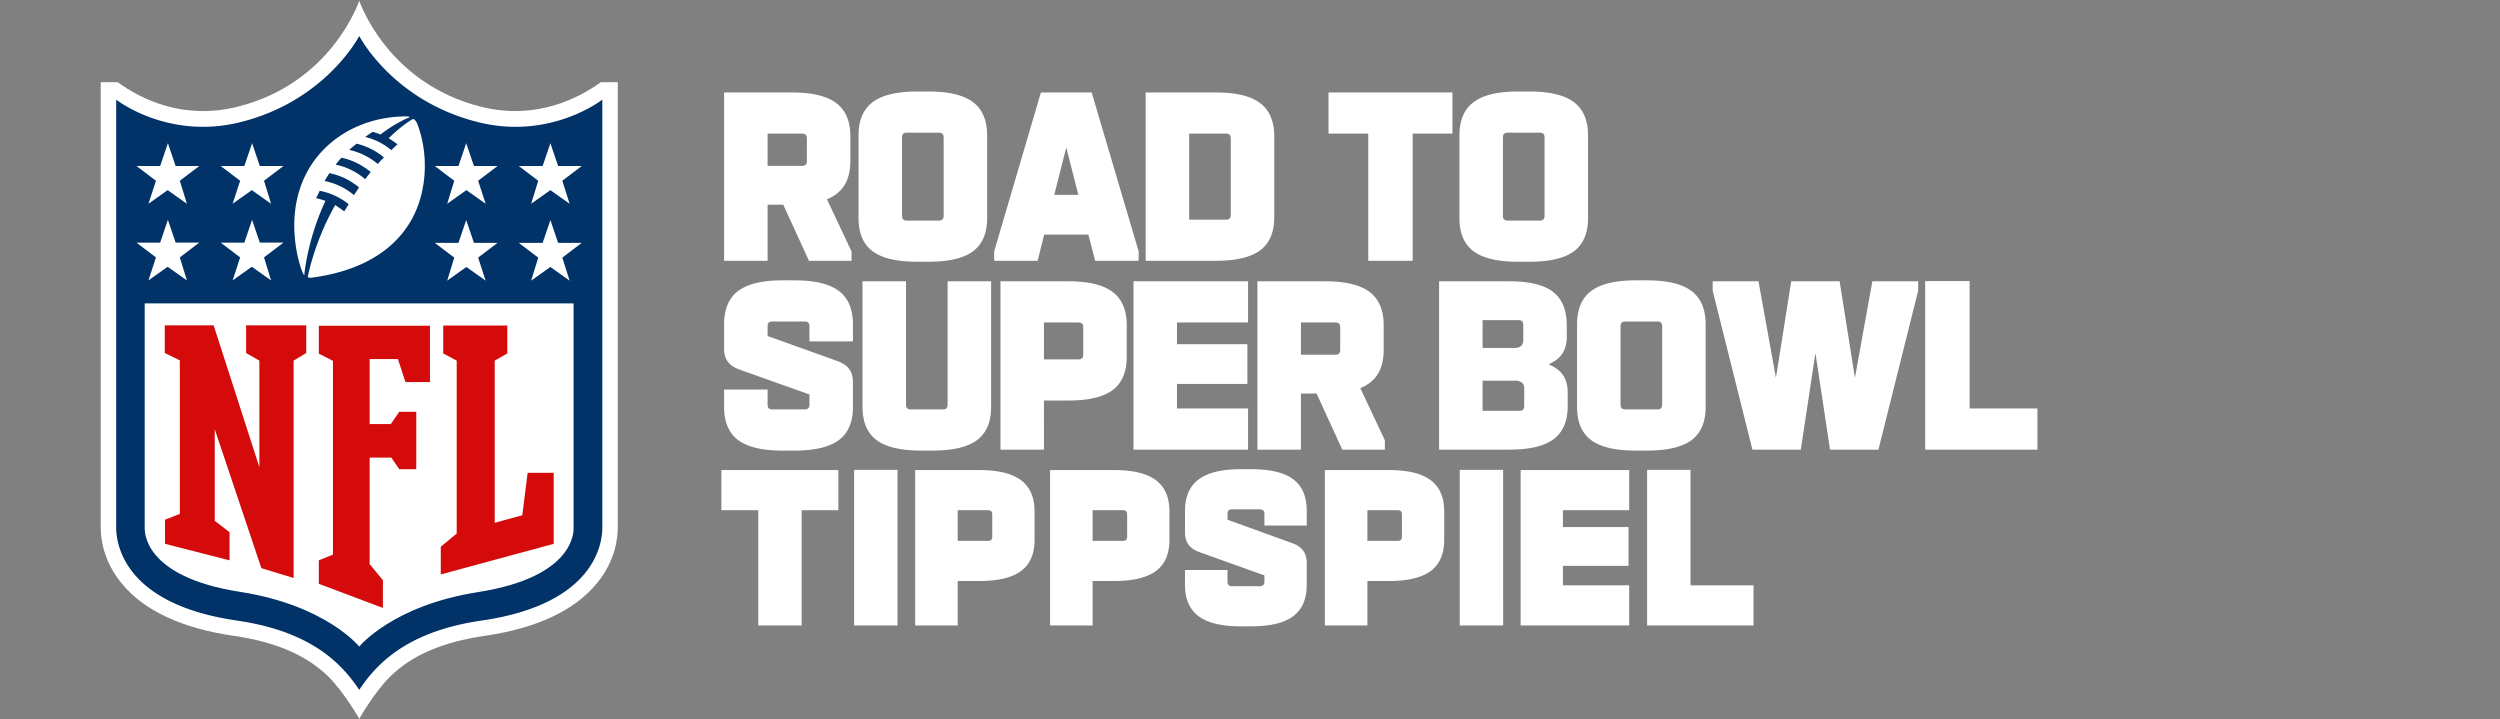
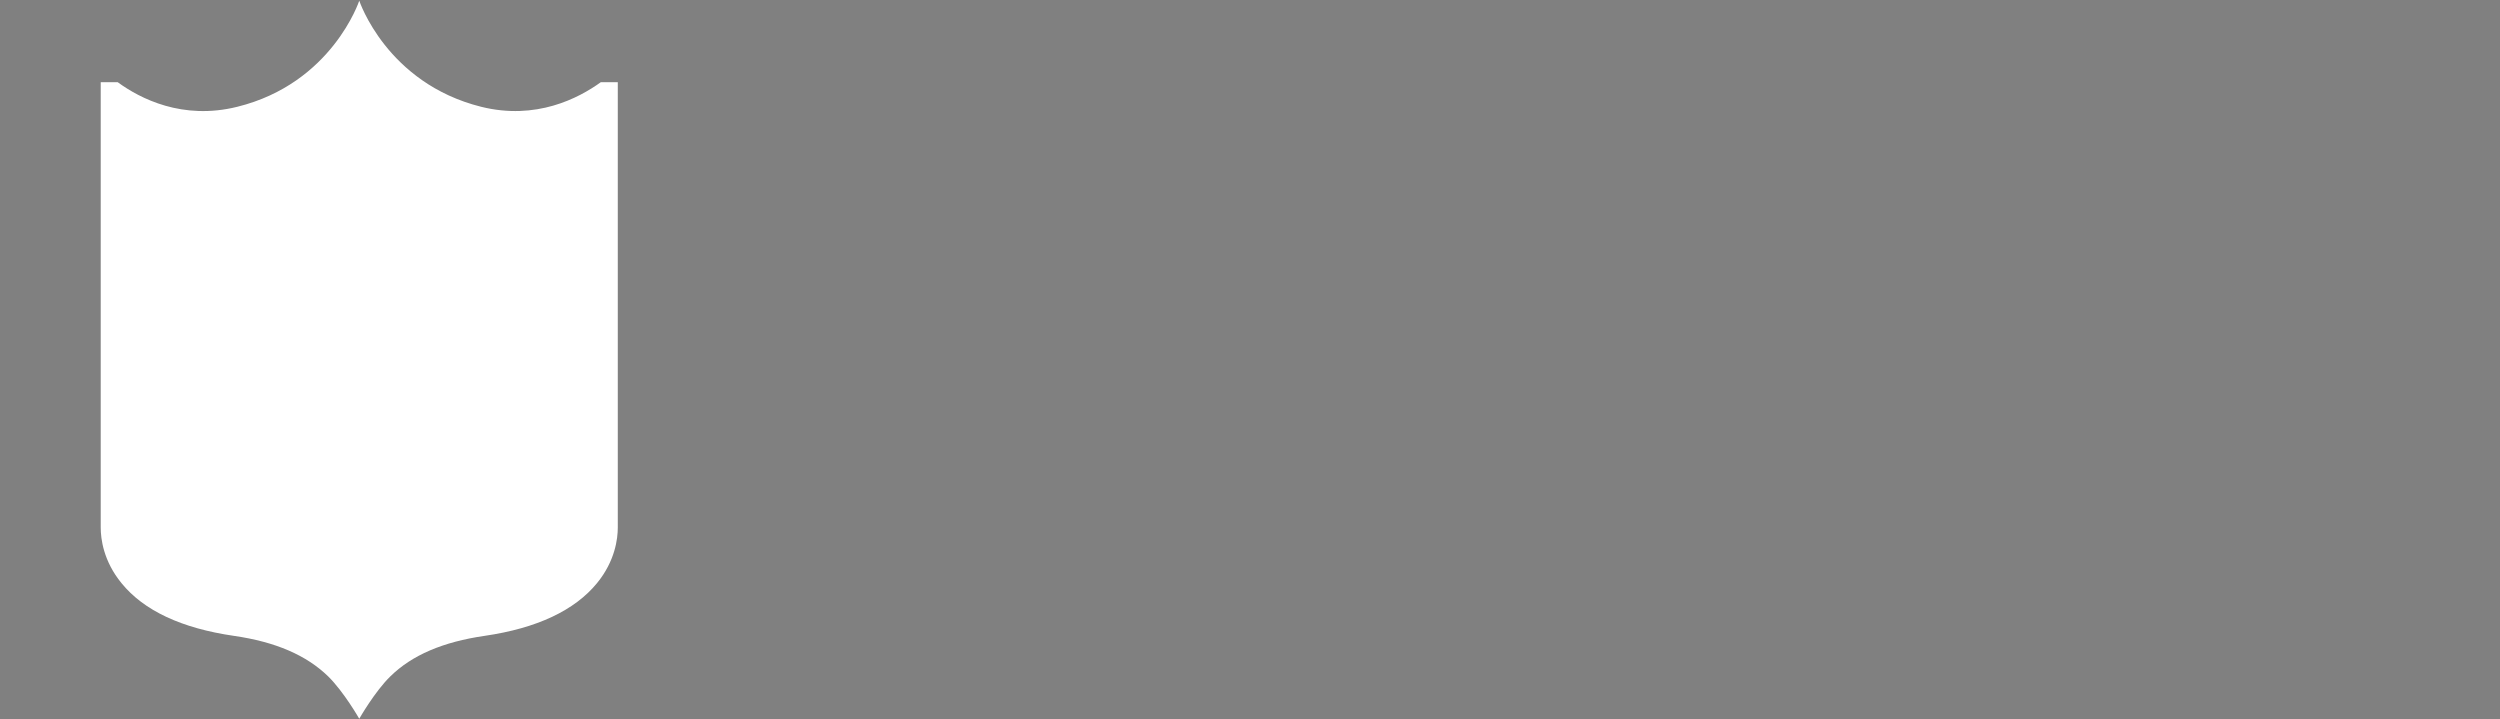
<svg xmlns="http://www.w3.org/2000/svg" width="278" height="80">
  <rect width="100%" height="100%" fill="#808080" stroke="none" />
  <g fill="none">
    <path d="M66.806 9.143c-2.482 1.789-7.2 4.248-13.294 2.733C42.972 9.242 39.95.075 39.95.075s-3.022 9.192-13.564 11.8c-6.093 1.516-10.811-.918-13.293-2.732H11.2v49.515c0 1.243.295 3.727 2.31 6.187 2.481 3.056 6.683 5.018 12.507 5.863 4.644.67 8.06 2.162 10.467 4.497 1.77 1.74 3.465 4.72 3.465 4.72s1.744-3.055 3.465-4.72c2.408-2.36 5.848-3.826 10.467-4.497 5.824-.845 10.025-2.832 12.507-5.863 2.015-2.46 2.31-4.944 2.31-6.187V9.143h-1.892z" fill="#FFF" />
-     <path d="M66.978 11.08s-5.775 4.547-13.883 2.485C43.635 11.18 39.949 4 39.949 4s-3.686 7.18-13.146 9.565c-8.109 2.062-13.883-2.484-13.883-2.484v47.577c0 1.615.663 8.472 13.342 10.336 5.013.72 8.748 2.36 11.426 4.969a16.485 16.485 0 012.26 2.757 15.546 15.546 0 012.261-2.757c2.679-2.609 6.414-4.249 11.426-4.97 12.68-1.863 13.343-8.72 13.343-10.335V11.081z" fill="#013369" />
    <path d="M39.949 71.9s3.686-4.57 13.22-6.061c10.934-1.715 10.614-6.907 10.614-7.156V33.74H16.09v24.92c0 .273-.32 5.465 10.615 7.155 9.558 1.49 13.244 6.087 13.244 6.087z" fill="#FFF" />
-     <path d="M47.812 36.224v6.26h-2.728l-.835-2.559h-3.145v7.23h2.359l.933-1.366h1.892v6.385h-1.892l-.884-1.292h-2.408v11.9h.049l1.425 1.74v3.08l-7.126-2.683v-2.608l1.573-.646v-21.54l-1.573-.796v-3.105h12.36zm-24.056-.05l5.086 15.776V40.1l-1.474-.845v-3.081h6.684v3.08l-1.4.845v24.174l-3.588-1.093-5.185-15.453v10.186l1.646 1.267v3.13l-7.175-1.838v-2.683l1.647-.646V40.075l-1.671-.82v-3.081h5.43zm32.656.025v3.105l-1.4.795v18.038l3.07-.845.59-4.72h2.9v7.9l-12.556 3.404v-3.081l1.769-1.466V40.1l-1.499-.795V36.2h7.126z" fill="#D50A0A" />
-     <path d="M61.203 24.472l.86 2.534h2.63l-2.163 1.64.811 2.559-2.138-1.516-2.137 1.516.786-2.559-2.162-1.64h2.653l.86-2.534zm-9.361 0l.86 2.534h2.629l-2.163 1.64.836 2.559-2.138-1.516-2.138 1.516.787-2.559-2.163-1.64h2.63l.86-2.534zm-33.172-.025l.86 2.534h2.629l-2.162 1.64.786 2.56-2.138-1.516-2.138 1.515.836-2.559-2.162-1.64h2.629l.86-2.534zm9.362 0l.86 2.534h2.629l-2.163 1.64.787 2.56-2.138-1.516-2.138 1.515.836-2.559-2.163-1.64h2.63l.86-2.534zm16.93-11.503c.466-.025.638.075.638.075s-1.523.571-3.292 1.938c0 0-.418-.174-.86-.299-.27.174-.565.373-.836.572a7.074 7.074 0 012.9 1.466c.22-.2.442-.423.688-.646a8.507 8.507 0 00-.983-.671c1.573-1.54 2.678-2.137 2.678-2.137.221-.025.344.249.467.423.934 2.385 1.18 5.292.467 8.074-1.081 4.249-4.62 8.15-12.212 9.143-.172.025-.369-.025-.393-.124.344-1.615 1.204-4.696 3.047-7.95.344.223.688.447 1.007.695.123-.199.27-.422.491-.795a7.255 7.255 0 00-3.218-1.49s-.222.471-.394.82l.01.001.072.017c.158.037.527.13.95.28-1.646 3.527-2.211 6.807-2.358 8.298-.467-.746-.836-2.485-.959-3.429-1.204-8.944 5.16-14.162 12.09-14.26zM18.67 15.925l.86 2.535h2.629l-2.162 1.64.786 2.558-2.138-1.515-2.138 1.515.836-2.559-2.162-1.64h2.629l.86-2.534zm9.362 0l.86 2.535h2.629l-2.163 1.64.787 2.558-2.138-1.515-2.138 1.515.836-2.559-2.163-1.64h2.63l.86-2.534zm33.171 0l.86 2.535h2.63L62.53 20.1l.811 2.558-2.138-1.515-2.137 1.515.786-2.559-2.162-1.64h2.653l.86-2.534zm-9.361 0l.86 2.535h2.629l-2.163 1.64.836 2.558-2.138-1.515-2.138 1.515.787-2.559-2.163-1.64h2.63l.86-2.534zm-15.21 3.33c-.197.298-.54.87-.54.87a7.385 7.385 0 013.267 1.564c.172-.248.369-.546.565-.844a7.33 7.33 0 00-3.292-1.59zm1.327-1.715a17.65 17.65 0 00-.64.77c1.254.249 2.384.845 3.293 1.615.197-.273.393-.521.615-.795-1.082-.894-2.31-1.416-3.268-1.59zm1.695-1.565c-.246.199-.54.423-.81.696a7.46 7.46 0 013.169 1.565 6.18 6.18 0 01.688-.72 7.433 7.433 0 00-3.047-1.54zM88.06 10.28l.367.004c2.05.041 3.57.434 4.56 1.179 1.049.789 1.573 2.024 1.573 3.705v2.73l-.006.317c-.039.933-.249 1.716-.631 2.348-.425.702-1.079 1.235-1.963 1.599l2.73 5.798V29h-4.732l-2.86-6.24h-1.742V29H80.52V10.28h7.54zm1.144 4.576h-3.848v3.588h3.848c.347 0 .52-.173.52-.52v-2.548l-.006-.11c-.035-.273-.206-.41-.514-.41zm14.066-4.68l.367.004c2.05.041 3.57.434 4.56 1.179 1.049.789 1.573 2.024 1.573 3.705v9.178l-.005.292c-.058 1.533-.576 2.666-1.555 3.4-1.04.78-2.687 1.17-4.94 1.17h-1.3l-.37-.004c-2.064-.04-3.588-.43-4.57-1.166-1.04-.78-1.56-2.01-1.56-3.692v-9.178l.005-.292c.059-1.533.581-2.67 1.568-3.413 1.049-.789 2.691-1.183 4.927-1.183h1.3zm1.144 4.576h-3.588l-.11.006c-.273.035-.41.206-.41.514v8.736l.006.11c.035.273.206.41.514.41h3.588c.347 0 .52-.173.52-.52v-8.736l-.006-.11c-.035-.273-.206-.41-.514-.41zm16.978-4.472l5.226 17.68V29h-4.836l-.754-2.912h-4.914L115.386 29h-4.836v-1.04l5.2-17.68h5.642zm-2.808 6.162h-.026l-1.326 5.226h2.678l-1.326-5.226zm16.614-6.162l.367.004c2.05.041 3.57.434 4.56 1.179 1.049.789 1.573 2.024 1.573 3.705v8.97l-.005.292c-.058 1.533-.576 2.666-1.555 3.4-1.04.78-2.687 1.17-4.94 1.17h-7.8V10.28h7.8zm1.144 4.576h-4.108v9.568h4.108c.347 0 .52-.173.52-.52v-8.528l-.006-.11c-.035-.273-.206-.41-.514-.41zM157.09 29V14.856h4.42V10.28h-13.78v4.576h4.42V29zm13-18.824l.367.004c2.05.041 3.57.434 4.56 1.179 1.049.789 1.573 2.024 1.573 3.705v9.178l-.005.292c-.058 1.533-.576 2.666-1.555 3.4-1.04.78-2.687 1.17-4.94 1.17h-1.3l-.37-.004c-2.064-.04-3.588-.43-4.57-1.166-1.04-.78-1.56-2.01-1.56-3.692v-9.178l.005-.292c.059-1.533.581-2.67 1.568-3.413 1.049-.789 2.691-1.183 4.927-1.183h1.3zm1.144 4.576h-3.588l-.11.006c-.273.035-.41.206-.41.514v8.736l.006.11c.035.273.206.41.514.41h3.588c.347 0 .52-.173.52-.52v-8.736l-.006-.11c-.035-.273-.206-.41-.514-.41zM88.346 50.104c2.253 0 3.9-.39 4.94-1.17 1.04-.78 1.56-2.01 1.56-3.692v-2.756c0-.607-.143-1.096-.429-1.469-.286-.373-.724-.663-1.313-.871l-7.748-2.782v-1.092c0-.347.173-.52.52-.52h3.614c.347 0 .52.173.52.52v1.69h4.836v-1.898c0-1.681-.52-2.916-1.56-3.705-1.04-.789-2.678-1.183-4.914-1.183h-1.378c-2.236 0-3.874.394-4.914 1.183-1.04.789-1.56 2.024-1.56 3.705v2.704c0 .607.143 1.096.429 1.469.286.373.724.663 1.313.871l7.748 2.756v1.144c0 .347-.173.52-.52.52h-3.614c-.347 0-.52-.173-.52-.52v-1.69H80.52v1.924c0 1.681.52 2.912 1.56 3.692 1.04.78 2.678 1.17 4.914 1.17h1.352zm15.366 0c2.253 0 3.9-.39 4.94-1.17 1.04-.78 1.56-2.01 1.56-3.692V31.28h-4.836v13.728c0 .347-.173.52-.52.52h-3.588c-.347 0-.52-.173-.52-.52V31.28h-4.836v13.962c0 1.681.52 2.912 1.56 3.692 1.04.78 2.687 1.17 4.94 1.17h1.3zm15.08-18.824l.367.004c2.05.041 3.57.434 4.56 1.179 1.049.789 1.573 2.024 1.573 3.705v3.51l-.005.292c-.058 1.533-.576 2.666-1.555 3.4-1.04.78-2.687 1.17-4.94 1.17h-2.704V50h-4.836V31.28h7.54zm1.144 4.576h-3.848v4.108h3.848c.347 0 .52-.173.52-.52v-3.068l-.006-.11c-.035-.273-.206-.41-.514-.41zM138.786 50v-4.576h-7.904v-2.73h7.826v-4.42h-7.826v-2.418h7.904V31.28h-12.74V50zm8.58-18.72l.367.004c2.05.041 3.57.434 4.56 1.179 1.049.789 1.573 2.024 1.573 3.705v2.73l-.006.317c-.039.933-.249 1.716-.631 2.348-.425.702-1.079 1.235-1.963 1.599l2.73 5.798V50h-4.732l-2.86-6.24h-1.742V50h-4.836V31.28h7.54zm1.144 4.576h-3.848v3.588h3.848c.347 0 .52-.173.52-.52v-2.548l-.006-.11c-.035-.273-.206-.41-.514-.41zm19.318-4.576l.367.004c2.048.041 3.55.434 4.508 1.179 1.014.789 1.521 2.024 1.521 3.705v1.274l-.007.262c-.033.599-.183 1.118-.448 1.558-.303.503-.828.919-1.573 1.248.78.33 1.33.75 1.651 1.261.32.511.481 1.131.481 1.859v1.508l-.005.292c-.058 1.533-.576 2.666-1.555 3.4-1.04.78-2.687 1.17-4.94 1.17h-7.8V31.28h7.8zm.728 11.05h-3.692v3.354h4.108c.347 0 .52-.173.52-.52v-2.002l-.007-.125a.726.726 0 00-.253-.486c-.173-.147-.399-.221-.676-.221zm.312-6.734h-4.004v3.094h3.614c.277 0 .498-.074.663-.221.165-.147.247-.351.247-.611v-1.742l-.006-.11c-.035-.273-.206-.41-.514-.41zm14.3-4.42l.367.004c2.05.041 3.57.434 4.56 1.179 1.049.789 1.573 2.024 1.573 3.705v9.178l-.005.292c-.058 1.533-.576 2.666-1.555 3.4-1.04.78-2.687 1.17-4.94 1.17h-1.3l-.37-.004c-2.064-.04-3.588-.43-4.57-1.166-1.04-.78-1.56-2.01-1.56-3.692v-9.178l.005-.292c.059-1.533.581-2.67 1.568-3.413 1.049-.789 2.691-1.183 4.927-1.183h1.3zm1.144 4.576h-3.588l-.11.006c-.273.035-.41.206-.41.514v8.736l.006.11c.035.273.206.41.514.41h3.588c.347 0 .52-.173.52-.52v-8.736l-.006-.11c-.035-.273-.206-.41-.514-.41zM200.25 50l1.612-10.66h.026L203.5 50h5.382l4.42-17.68v-1.04h-5.096l-1.924 10.66h-.026l-1.69-10.66h-5.382l-1.69 10.66h-.026l-1.924-10.66h-5.096v1.04l4.42 17.68zm26.312 0v-4.576h-7.54v-14.17h-4.94V50zM89.144 69.552V56.736h4.08v-4.464H80.216v4.464h4.104v12.816h4.824zm10.657 0V52.248h-4.824v17.304H99.8zm6.697 0v-4.944h2.4c2.096 0 3.644-.372 4.644-1.116 1-.744 1.5-1.9 1.5-3.468V56.88c0-1.568-.5-2.728-1.5-3.48-1-.752-2.548-1.128-4.644-1.128h-7.128v17.28h4.728zm3.384-9.408h-3.384v-3.408h3.384c.304 0 .456.152.456.456v2.496c0 .304-.152.456-.456.456zm11.616 9.408v-4.944h2.4c2.096 0 3.644-.372 4.644-1.116 1-.744 1.5-1.9 1.5-3.468V56.88c0-1.568-.5-2.728-1.5-3.48-1-.752-2.548-1.128-4.644-1.128h-7.128v17.28h4.728zm3.384-9.408h-3.384v-3.408h3.384c.304 0 .456.152.456.456v2.496c0 .304-.152.456-.456.456zm14.233 9.504c2.128 0 3.692-.376 4.692-1.128 1-.752 1.5-1.912 1.5-3.48v-2.424c0-.576-.136-1.044-.408-1.404-.272-.36-.688-.636-1.248-.828l-7.152-2.592v-.648c0-.336.16-.504.48-.504h3.12c.336 0 .504.168.504.504v1.296h4.704v-1.632c0-1.584-.496-2.752-1.488-3.504-.992-.752-2.544-1.128-4.656-1.128h-1.224c-2.096 0-3.648.38-4.656 1.14-1.008.76-1.512 1.924-1.512 3.492v2.376c0 .576.136 1.044.408 1.404.272.36.688.636 1.248.828l7.176 2.568v.696c0 .336-.168.504-.504.504h-3.12c-.32 0-.48-.168-.48-.504v-1.296h-4.728v1.656c0 1.568.504 2.728 1.512 3.48 1.008.752 2.56 1.128 4.656 1.128h1.176zm12.937-.096v-4.944h2.4c2.096 0 3.644-.372 4.644-1.116 1-.744 1.5-1.9 1.5-3.468V56.88c0-1.568-.5-2.728-1.5-3.48-1-.752-2.548-1.128-4.644-1.128h-7.128v17.28h4.728zm3.384-9.408h-3.384v-3.408h3.384c.304 0 .456.152.456.456v2.496c0 .304-.152.456-.456.456zm11.713 9.408V52.248h-4.824v17.304h4.824zm14.016 0v-4.464h-7.368v-2.16h7.296v-4.32h-7.296v-1.872h7.368v-4.464h-12.072v17.28h12.072zm13.825 0v-4.464h-7.008v-12.84h-4.824v17.304h11.832z" fill="#FFF" />
  </g>
</svg>